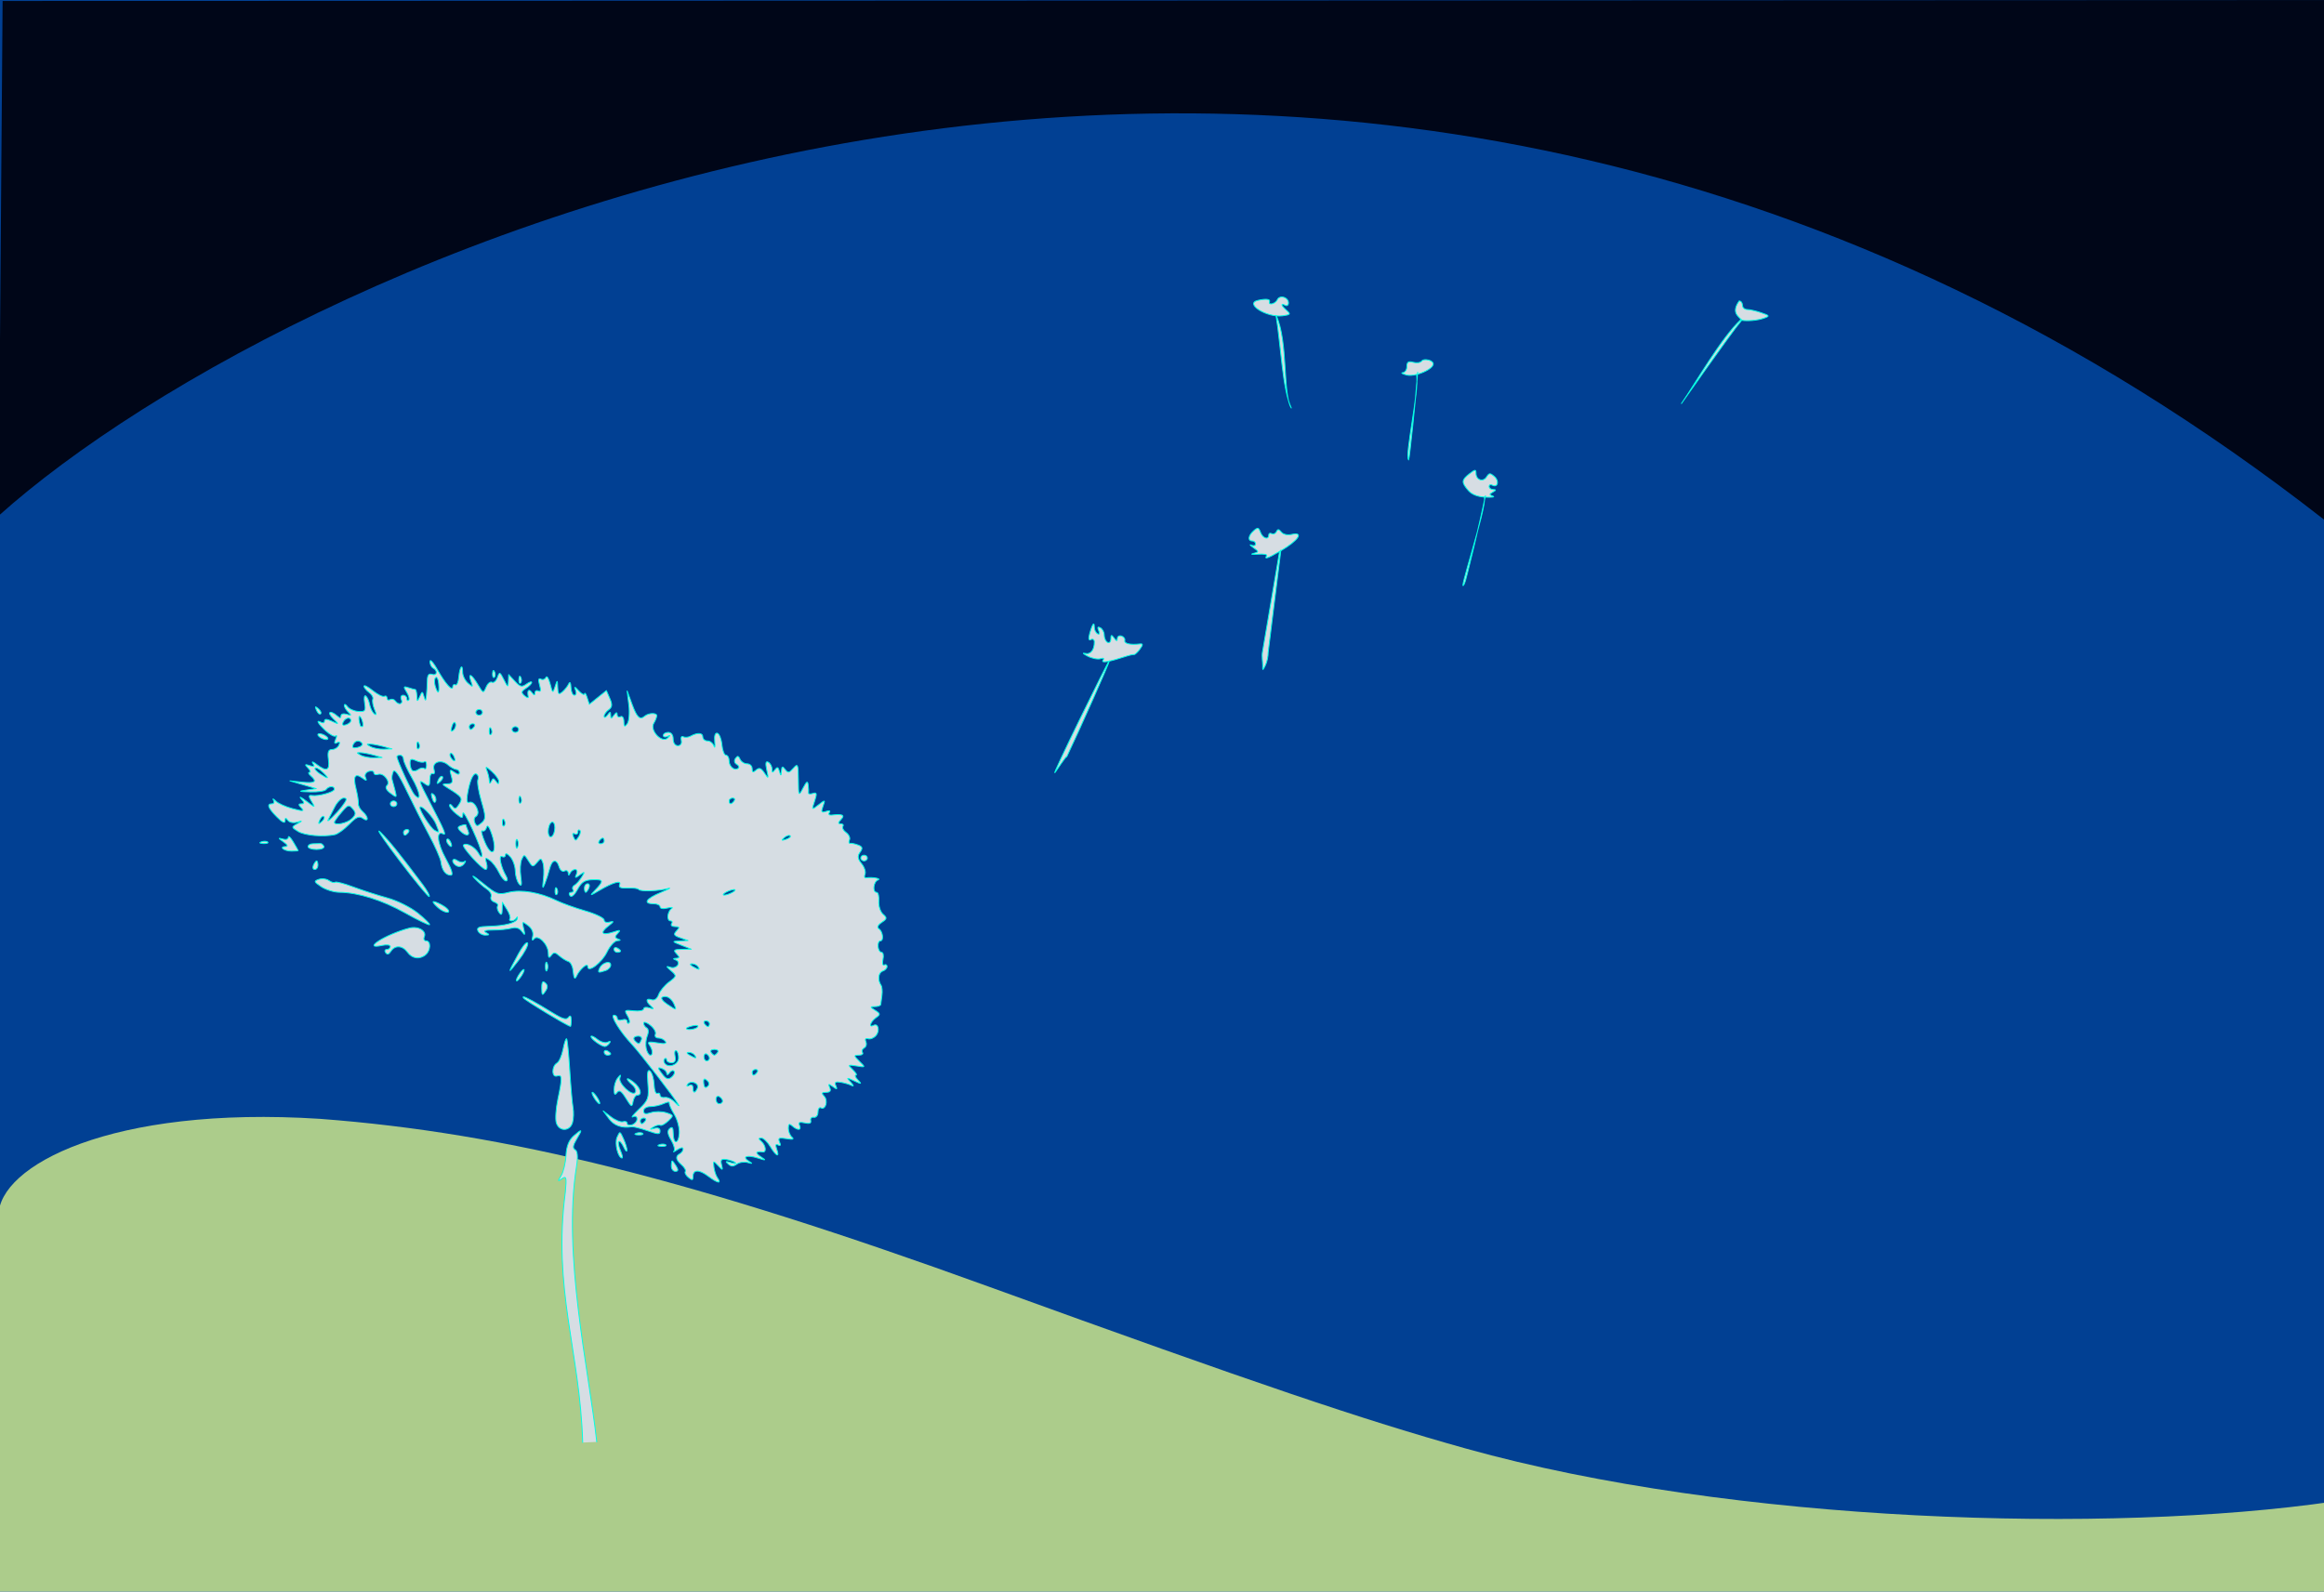
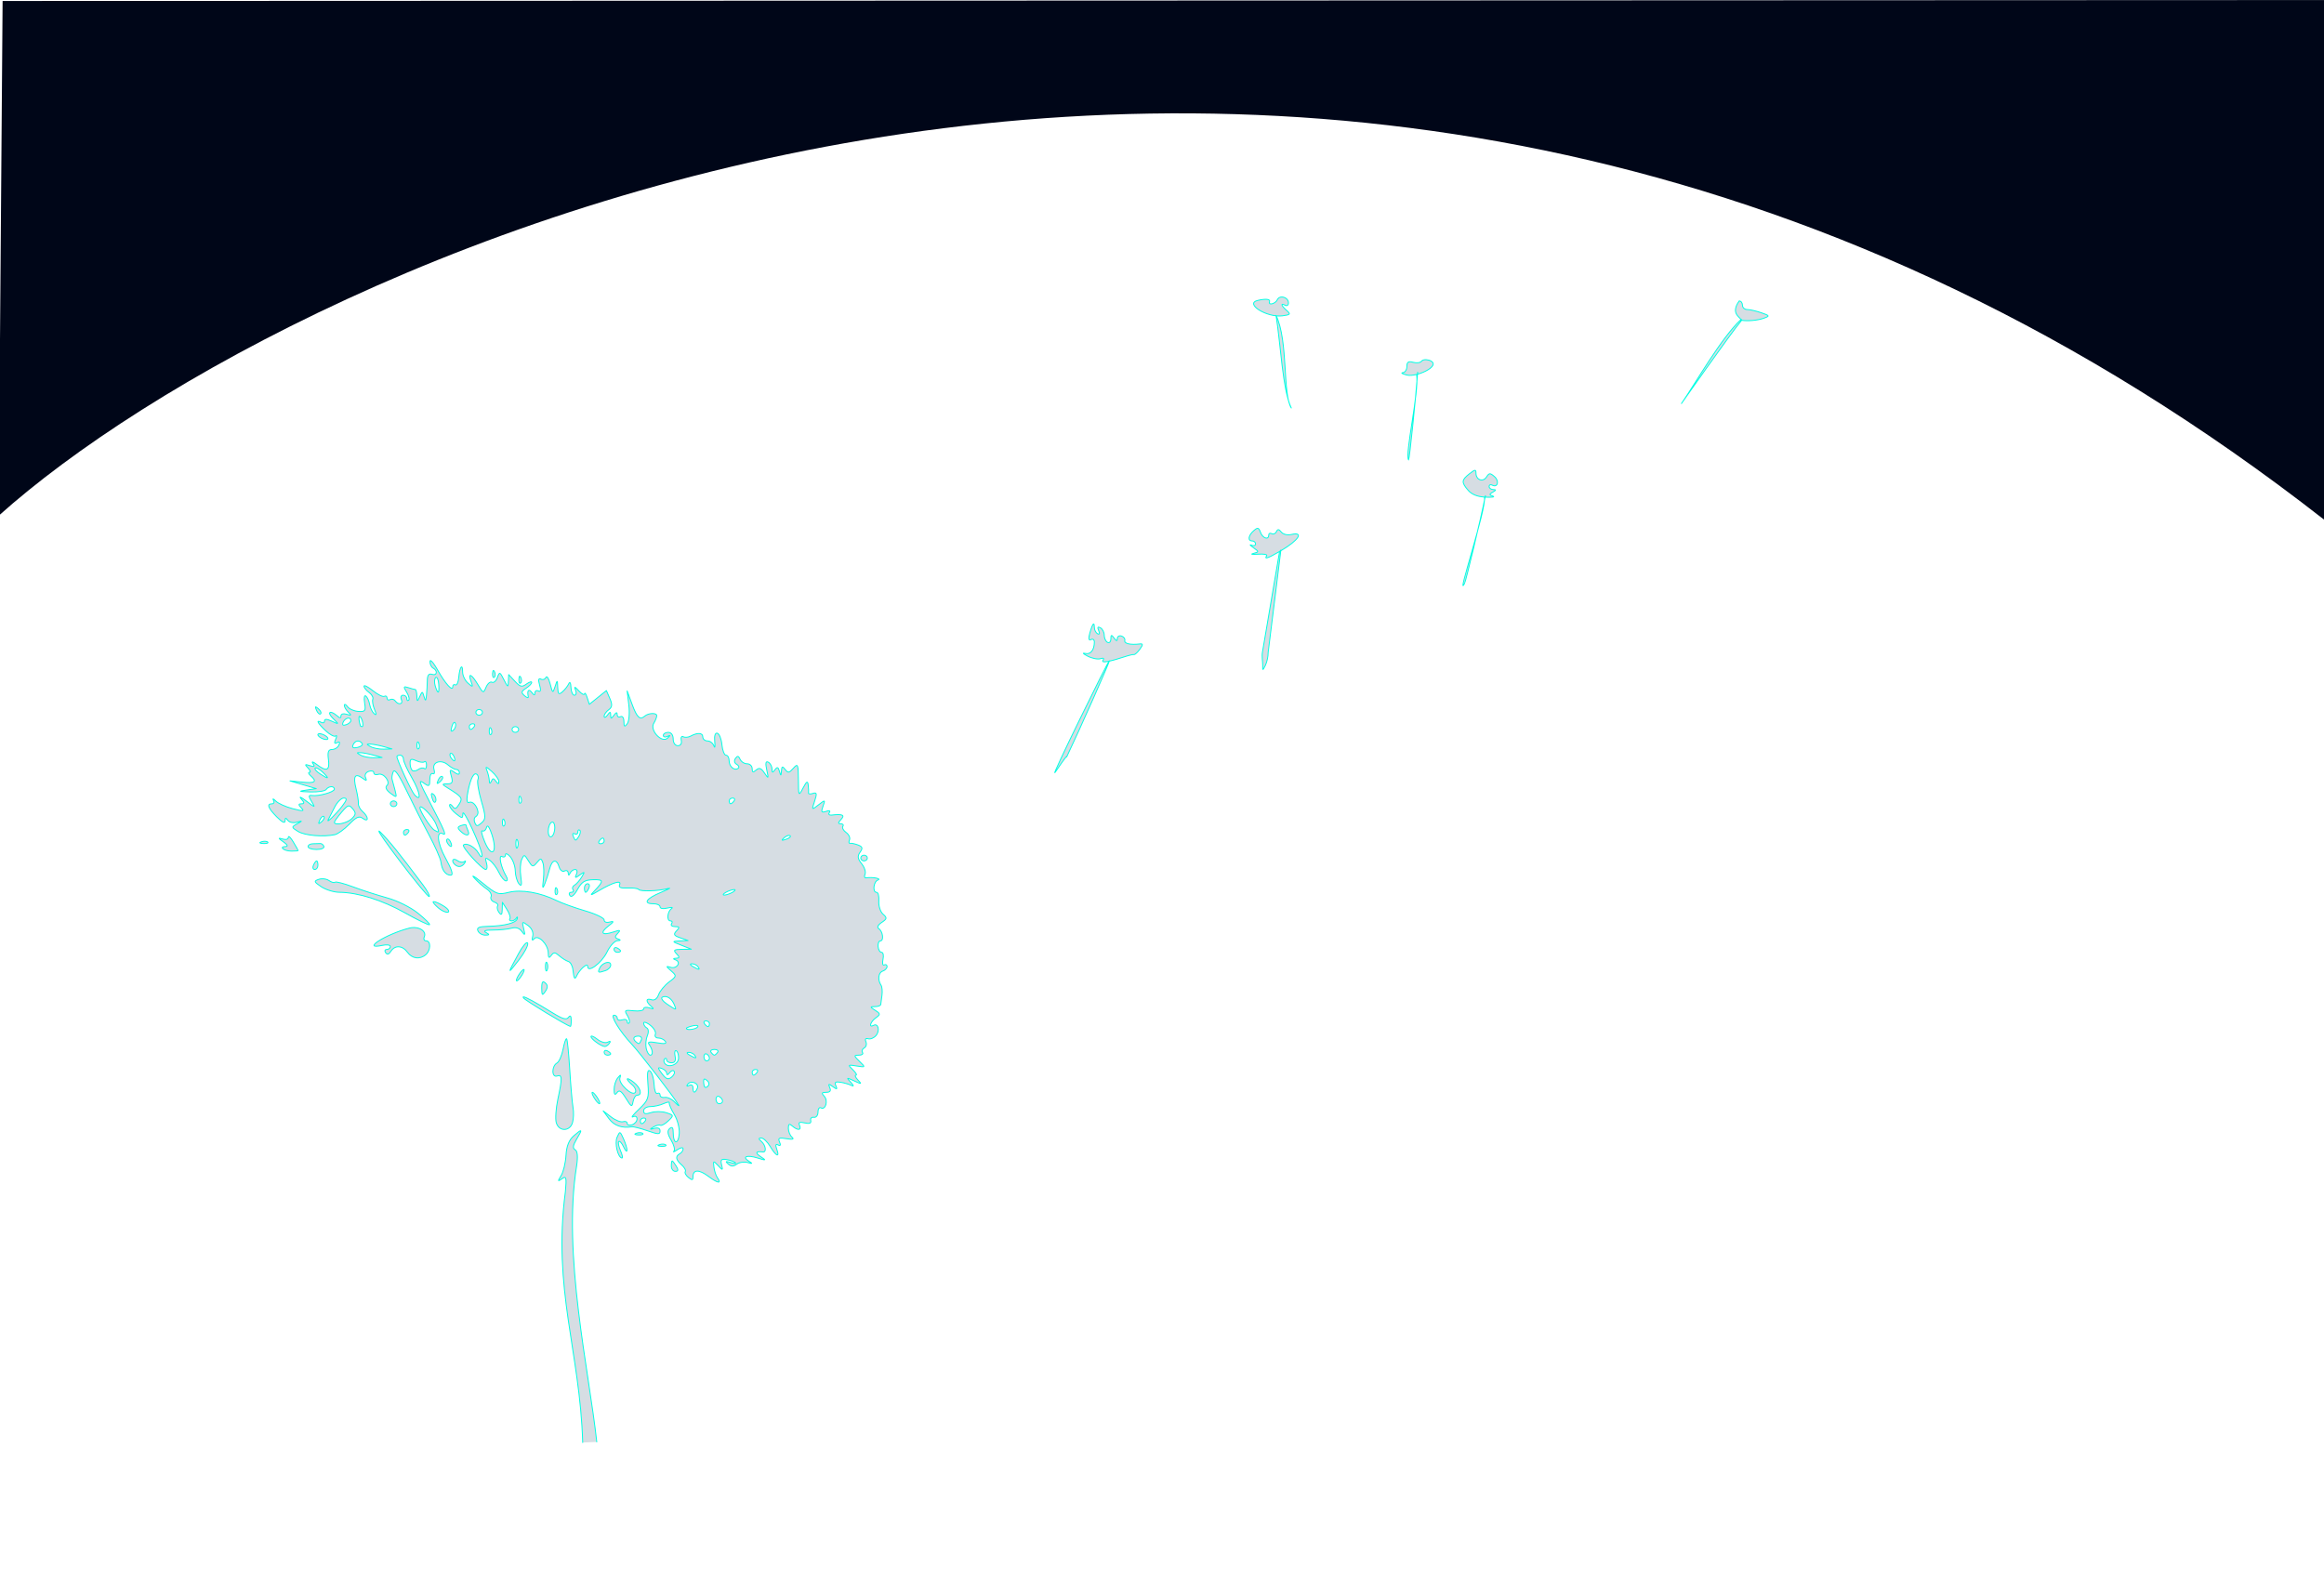
<svg xmlns="http://www.w3.org/2000/svg" xmlns:ns1="http://www.inkscape.org/namespaces/inkscape" xmlns:ns2="http://sodipodi.sourceforge.net/DTD/sodipodi-0.dtd" width="600" height="411" viewBox="0 0 600 411" id="svg2" version="1.1" ns1:version="0.91 r13725" ns2:docname="dandelion-seed head.svg">
  <defs id="defs4" />
  <ns2:namedview id="base" pagecolor="#ffffff" bordercolor="#666666" borderopacity="1.0" ns1:pageopacity="0.0" ns1:pageshadow="2" ns1:zoom="0.54099824" ns1:cx="307.29202" ns1:cy="170.53672" ns1:document-units="px" ns1:current-layer="layer1" showgrid="false" ns1:window-width="1683" ns1:window-height="1048" ns1:window-x="189" ns1:window-y="0" ns1:window-maximized="0" units="px" />
  <g ns1:label="レイヤー 1" ns1:groupmode="layer" id="layer1" transform="translate(0,-641.362)">
-     <path style="opacity:1;fill:#014093;fill-opacity:1;fill-rule:nonzero;stroke:#ff0000;stroke-width:0;stroke-linecap:round;stroke-linejoin:miter;stroke-miterlimit:4;stroke-dasharray:none;stroke-dashoffset:0;stroke-opacity:1" d="m 2.03e-5,641.362 600,0 0,411 -600,0 z" id="rect91369" ns1:connector-curvature="0" />
    <g style="fill:#dcd57d;fill-opacity:1" transform="matrix(1.521,0,0,0.698,-1325.136,659.843)" id="g91420">
      <path ns2:nodetypes="ccccc" style="opacity:1;fill:#000618;fill-opacity:1;fill-rule:nonzero;stroke:#00ffe4;stroke-width:0;stroke-linecap:round;stroke-linejoin:round;stroke-miterlimit:4;stroke-dasharray:none;stroke-dashoffset:0;stroke-opacity:1" d="M 1265.715,165.772 C 1099.772,-116.706 920.302,67.927 870.997,164.342 l 0.672,-190.457 394.5,-0.352 z" id="path91418" ns1:connector-curvature="0" />
    </g>
-     <path ns2:nodetypes="cscssccc" ns1:connector-curvature="0" id="path91400" d="M 4.9994479e-6,1052.973 -0.363,955.238 C -0.41,942.518 28.585,926.802 82.644,930.295 c 48.311,3.639 96.487,15.726 172.45,43.268 69.417,25.169 96.669,34.419 123.364,41.872 69.093,19.29 166.085,22.13 223.983,13.684 l -9e-4,24.444 z" style="opacity:1;fill:#accc8b;fill-opacity:1;fill-rule:nonzero;stroke:#00ffe4;stroke-width:0;stroke-linecap:round;stroke-linejoin:round;stroke-miterlimit:4;stroke-dasharray:none;stroke-dashoffset:0;stroke-opacity:1" />
    <path ns2:nodetypes="cccsssssccscssssssscccssssccccccccccscscscccscccccccsscccccscsssssccccccccsssccssscccssscsscccccccccccssssssscsssccscssssssccccsscssscsssssscsssssssccsssscccssscsssssscsssssssssscccccssssssssssscsscsscssssscssscscsssscsssssssssssssssssssscsccssssssssssscssssssssssscssscscssssssssssssssssssssccccccscsssssssssssssssssssssssssssssscccccsssscsscsssssssssscssssssssssssscscsssssssssssssssscsssssssssscsssscsssssscssssscsccscsscssssssscssssccccscsscsssscssssssssccsssssscssssssscsssssssssssssscccccscscscsccccccssscsscsscssscsssssscccssssssssscsscccccccccccccccccccsscccssscsscsssccssccccscccscscsssssscsssccccccccscscccssccccccccccccsccccccsccscsccscsssscccscscsccccsscsccccsccccssscssssccccssccccscccsccccssssssssssscsssccssscccssccccsccccccccccsscccccsssccsscccscsssccsscscccccssccssccsssscssssscsssccsscccssscscccscssscccscssscsscsccscsssccscsscccccscssccsssssssscsscssssscsssssssssscccsssscssssccscssscsccccscssscssscscsssssssssscsscccscsscsccsccccssccsscscsssccscccccssccccssscccsssssccsssssscsssccscccscssccscsscsccsssssccsssssscsscsccsscsssccccscccssscccscsssscsssssscsssssssscsccscccsssscscssscsssscsssssscccscsscsscscssccsssssss" ns1:connector-curvature="0" id="rect91366" d="m 154.071,1013.726 c -1.985,-18.336 -8.918,-48.399 -5.201,-71.294 0.362,-2.373 0.227,-3.828 -0.385,-4.157 -0.669,-0.359 -0.581,-1.11 0.304,-2.591 1.666,-2.789 1.577,-2.942 -0.607,-1.045 -1.294,1.124 -1.913,2.661 -2.055,5.102 -0.112,1.922 -0.678,4.27 -1.259,5.216 -0.922,1.502 -0.895,1.605 0.216,0.81 1.111,-0.795 1.224,-0.374 0.889,3.32 -3.336,25.241 3.753,41.09 4.469,64.795 M 330.937,718.059 c -0.489,-2.9e-4 -0.948,0.214 -1.165,0.705 -0.469,1.061 -2.408,1.551 -2.007,0.507 0.257,-0.671 -0.954,-0.808 -3.008,-0.341 -3.563,0.809 2.292,4.501 6.324,3.987 2.067,-0.263 2.202,-0.433 1.111,-1.38 -1.423,-1.236 -1.652,-2.019 -0.393,-1.343 0.467,0.251 0.849,-0.026 0.849,-0.615 0,-0.92 -0.898,-1.518 -1.712,-1.519 z m 118.075,1.027 c -2.656,3.732 1.133,4.35 0.31,5.088 -0.099,0.082 0.541,-0.36 0.322,-0.098 1.454,0.249 4.095,0.05 5.738,-0.535 1.578,-0.562 1.53,-0.663 -0.692,-1.424 -1.315,-0.45 -2.939,-0.818 -3.61,-0.818 -0.67,0 -1.219,-0.498 -1.219,-1.107 0,-0.609 -0.382,-1.107 -0.849,-1.107 z m 0.632,4.99 c -0.361,-0.062 0.075,-0.147 -0.103,-0.265 -5.22,4.856 -11.624,16.285 -15.376,21.681 -1.002,1.449 12.464,-17.812 15.479,-21.416 z m -116.264,22.645 c -2.308,-3.646 -0.718,-17.174 -3.937,-23.926 1.188,7.318 1.68,19.28 3.937,23.926 z m 34.834,-12.47 c -0.513,-0.03 -0.993,0.082 -1.211,0.389 -0.288,0.405 -1.255,0.533 -2.15,0.287 -1.245,-0.343 -1.627,-0.091 -1.627,1.076 0,0.839 -0.478,1.559 -1.062,1.599 -0.584,0.041 -0.106,0.317 1.062,0.615 0.659,0.168 1.576,0.07 2.52,-0.163 l 0.191,-0.131 c 0.042,0.092 0.12,-1.152 0.031,0.076 1.999,-0.541 4.053,-1.713 4.053,-2.656 0,-0.597 -0.951,-1.043 -1.807,-1.094 z m -2.246,3.749 c -0.075,0.02 -0.148,0.036 -0.222,0.055 0.652,4.802 -3.088,20.51 -2.079,22.082 0.234,-0.203 1.874,-16.247 2.301,-22.137 z m 14.799,24.819 c -0.24,0.022 -0.664,0.318 -1.403,0.899 -2.063,1.622 -2.103,2.208 -0.295,4.288 0.886,1.019 2.299,1.597 4.182,1.726 l 0.239,-0.146 c 0.034,0.073 0.078,-0.638 -0.075,0.159 0.038,0.002 0.074,0.007 0.113,0.009 1.681,0.073 2.535,-0.05 1.898,-0.274 -0.978,-0.344 -0.978,-0.507 0,-1.045 0.848,-0.467 0.874,-0.64 0.096,-0.648 -0.584,-0.006 -1.062,-0.363 -1.062,-0.792 0,-0.43 0.356,-0.591 0.791,-0.357 1.416,0.76 1.9,-1.056 0.586,-2.197 -1.14,-0.99 -1.365,-0.978 -2.065,0.11 -0.907,1.408 -2.709,0.749 -2.709,-0.99 0,-0.513 -0.056,-0.763 -0.295,-0.741 z m 2.648,6.926 c -0.056,-0.003 -0.109,-0.009 -0.164,-0.013 0.571,2.949 -7.435,26.814 -5.144,22.312 0.244,-0.212 4.344,-17.273 5.309,-22.299 z m -58.644,8.059 c -0.249,-0.06 -0.571,0.156 -1.098,0.614 -1.406,1.221 -1.603,2.637 -0.367,2.637 0.467,0 0.849,0.351 0.849,0.781 0,0.43 -0.478,0.571 -1.062,0.314 -0.584,-0.257 -0.365,0.026 0.486,0.63 1.497,1.061 1.497,1.111 0,1.5 -0.851,0.221 -0.326,0.31 1.168,0.197 1.494,-0.113 2.522,0.068 2.286,0.401 -0.716,1.007 0.312,0.653 3.326,-1.104 0.238,-0.27 0.225,-0.07 0.048,-0.027 0.104,-0.061 0.165,-0.09 0.274,-0.154 4.597,-2.71 6.06,-4.964 2.731,-4.207 -1.034,0.235 -2.134,-0.027 -2.613,-0.622 -0.641,-0.796 -0.926,-0.819 -1.261,-0.101 -0.238,0.51 -0.782,0.739 -1.209,0.51 -0.427,-0.229 -0.776,-0.065 -0.776,0.365 0,1.357 -1.56,0.844 -2.123,-0.697 -0.234,-0.641 -0.41,-0.975 -0.659,-1.035 z m 5.637,5.942 c -0.018,0.011 -0.03,0.017 -0.048,0.027 l -4.434,26.053 c -0.179,1.054 0.087,2.508 0.073,3.32 -0.025,1.475 -0.025,1.475 0.705,0 0.401,-0.811 0.719,-2.305 0.705,-3.32 l 3.28,-26.405 z m -48.064,18.749 c -0.206,0.01 -0.562,0.845 -0.995,2.413 -0.379,1.371 -0.276,1.928 0.304,1.617 0.486,-0.261 0.884,0.016 0.884,0.615 0,2.107 -0.994,3.329 -2.405,2.957 -0.779,-0.205 -0.481,0.112 0.664,0.705 1.144,0.593 2.64,0.892 3.324,0.664 0.782,-0.261 1.023,-0.106 0.65,0.418 -0.56,0.787 1.669,0.385 6.261,-1.133 0.701,-0.232 1.484,-0.391 1.742,-0.353 0.257,0.037 0.942,-0.591 1.521,-1.398 0.848,-1.18 0.84,-1.442 -0.043,-1.34 -2.423,0.28 -4.058,-0.092 -3.857,-0.878 0.117,-0.456 -0.265,-0.983 -0.849,-1.169 -0.584,-0.186 -1.068,0.104 -1.075,0.646 -0.01,0.738 -0.219,0.707 -0.836,-0.122 -0.698,-0.938 -0.825,-0.904 -0.836,0.228 -0.007,0.734 -0.395,1.13 -0.863,0.879 -0.467,-0.251 -0.849,-1.081 -0.849,-1.844 0,-0.764 -0.447,-1.629 -0.994,-1.922 -0.674,-0.362 -0.814,-0.125 -0.435,0.733 0.332,0.752 0.218,1.082 -0.28,0.814 -0.462,-0.248 -0.839,-0.985 -0.839,-1.637 0,-0.608 -0.069,-0.899 -0.192,-0.893 z m -171.161,9.462 c -0.101,-0.019 -0.159,0.052 -0.166,0.223 -0.029,0.686 0.329,1.452 0.796,1.703 1.281,0.688 1.019,2.059 -0.309,1.617 -0.795,-0.265 -1.164,0.229 -1.181,1.581 -0.014,1.082 -0.111,2.797 -0.216,3.811 -0.163,1.583 -0.252,1.636 -0.63,0.369 -0.441,-1.475 -0.441,-1.475 -1.116,0 -0.64,1.399 -0.678,1.389 -0.735,-0.184 -0.033,-0.913 -0.219,-1.66 -0.415,-1.66 -0.195,0 -1.005,-0.217 -1.798,-0.481 -1.259,-0.419 -1.312,-0.27 -0.425,1.17 0.559,0.908 0.794,1.843 0.523,2.079 -0.271,0.236 -0.493,0.041 -0.493,-0.432 0,-0.473 -0.423,-0.86 -0.941,-0.86 -0.517,0 -0.72,0.498 -0.451,1.107 0.546,1.236 -0.756,1.529 -1.589,0.357 -0.293,-0.412 -0.889,-0.559 -1.324,-0.326 -0.435,0.233 -0.791,0.053 -0.791,-0.401 0,-0.454 -0.313,-0.658 -0.695,-0.452 -0.382,0.205 -1.72,-0.452 -2.973,-1.461 -1.253,-1.009 -2.278,-1.53 -2.278,-1.157 0,0.372 0.586,1.099 1.302,1.615 0.716,0.516 1.154,1.304 0.972,1.751 -0.182,0.446 0.02,1.641 0.45,2.656 0.537,1.269 0.507,1.609 -0.098,1.091 -0.483,-0.414 -1.008,-1.485 -1.165,-2.379 -0.157,-0.894 -0.599,-1.883 -0.982,-2.197 -0.383,-0.315 -0.527,0.482 -0.32,1.771 0.336,2.088 0.159,2.328 -1.624,2.209 -1.1,-0.073 -2.36,-0.63 -2.802,-1.236 -0.441,-0.607 -0.809,-0.753 -0.816,-0.327 -0.007,0.426 0.465,1.221 1.048,1.768 0.867,0.811 0.789,0.91 -0.425,0.539 -0.866,-0.265 -1.486,-0.095 -1.486,0.408 0,0.645 -0.256,0.639 -1.019,-0.023 -1.797,-1.561 -2.702,-0.945 -1.024,0.697 1.609,1.574 1.607,1.578 -0.294,0.712 -1.339,-0.61 -1.911,-0.629 -1.911,-0.063 0,0.444 -0.382,0.602 -0.849,0.352 -1.462,-0.785 -0.932,0.215 1.146,2.163 1.098,1.029 2.264,1.637 2.593,1.352 0.329,-0.285 0.321,0.108 -0.017,0.872 -0.424,0.961 -0.31,1.225 0.37,0.86 0.643,-0.345 0.808,-0.131 0.478,0.617 -0.278,0.63 -1.08,1.146 -1.782,1.146 -0.958,0 -1.19,0.643 -0.929,2.582 0.385,2.866 -0.454,3.226 -3.001,1.291 -1.037,-0.788 -1.422,-0.883 -0.989,-0.244 0.542,0.8 0.348,0.926 -0.823,0.536 -1.296,-0.432 -1.369,-0.337 -0.461,0.612 0.59,0.618 0.759,1.124 0.375,1.124 -0.384,0 -0.239,0.398 0.322,0.885 1.749,1.519 1.134,1.986 -2.167,1.644 l -3.185,-0.33 3.397,1.001 3.397,1.001 -2.548,0.37 c -2.172,0.316 -2.022,0.387 1.012,0.481 1.958,0.061 3.796,-0.221 4.084,-0.627 0.651,-0.915 2.123,-0.971 2.123,-0.081 0,0.738 -4.067,1.885 -5.79,1.633 -0.9,-0.132 -0.919,0.17 -0.098,1.54 1.012,1.688 0.999,1.686 -1.403,-0.141 -1.334,-1.014 -1.913,-1.263 -1.286,-0.553 0.876,0.992 0.895,1.291 0.083,1.291 -0.819,0 -0.831,0.238 -0.053,1.052 0.861,0.901 0.544,0.931 -2.231,0.207 -1.78,-0.464 -3.743,-1.353 -4.361,-1.974 -0.619,-0.621 -0.883,-0.715 -0.587,-0.207 0.296,0.507 0.133,0.922 -0.362,0.922 -1.445,0 -1.051,1.093 1.223,3.389 1.368,1.382 2.128,1.751 2.137,1.037 0.01,-0.854 0.173,-0.891 0.707,-0.16 0.392,0.536 1.4,0.753 2.322,0.499 1.552,-0.428 1.556,-0.408 0.073,0.415 -1.489,0.827 -1.477,0.914 0.264,1.973 1.729,1.052 6.458,1.462 9.482,0.824 0.766,-0.162 2.434,-1.367 3.706,-2.68 1.831,-1.89 2.558,-2.211 3.49,-1.539 1.589,1.146 1.569,-0.362 -0.023,-1.745 -0.661,-0.574 -1.156,-1.511 -1.1,-2.082 0.057,-0.571 -0.213,-2.298 -0.599,-3.839 -0.802,-3.203 -0.27,-4.099 1.624,-2.733 1.095,0.79 1.232,0.762 0.821,-0.169 -0.282,-0.638 0.075,-1.304 0.831,-1.556 0.728,-0.242 1.322,-0.083 1.322,0.353 0,0.436 0.506,0.625 1.123,0.419 1.422,-0.474 3.296,1.985 2.223,2.916 -0.472,0.41 -0.105,1.176 0.929,1.945 1.658,1.233 1.692,1.211 1.193,-0.767 -0.282,-1.119 -0.62,-2.367 -0.75,-2.772 -0.13,-0.406 -0.002,-1.301 0.284,-1.99 0.355,-0.856 1.435,0.659 3.414,4.795 1.592,3.326 4.2,8.482 5.798,11.457 1.597,2.975 2.994,6.143 3.104,7.04 0.263,2.139 1.213,3.412 2.543,3.412 0.715,0 0.269,-1.454 -1.332,-4.352 -2.184,-3.952 -2.507,-7.32 -0.606,-6.3 0.886,0.476 0.242,-1.048 -3.402,-8.046 -2.998,-5.757 -3.115,-6.179 -1.355,-4.911 1.079,0.778 1.274,0.614 1.274,-1.061 0,-1.088 0.346,-1.792 0.77,-1.565 0.424,0.227 0.571,-0.246 0.328,-1.053 -0.585,-1.942 1.829,-2.737 3.611,-1.189 0.746,0.648 1.713,1.179 2.147,1.179 0.434,0 0.788,0.373 0.788,0.829 0,0.557 -0.434,0.514 -1.327,-0.13 -1.163,-0.838 -1.258,-0.712 -0.758,1.017 0.464,1.605 0.277,1.977 -1.007,1.996 -1.485,0.022 -1.478,0.087 0.119,1.082 3.701,2.305 3.888,2.575 2.89,4.194 -0.76,1.234 -1.097,1.336 -1.694,0.517 -0.41,-0.562 -0.751,-0.658 -0.758,-0.213 -0.007,0.444 0.751,1.408 1.685,2.143 1.642,1.291 1.701,1.288 1.748,-0.071 0.057,-1.601 4.951,9.07 4.939,10.768 -0.005,0.668 -0.364,0.467 -0.907,-0.51 -0.889,-1.598 -3.095,-2.806 -3.88,-2.124 -0.519,0.451 4.808,6.323 5.737,6.323 0.384,0 0.477,-0.747 0.206,-1.66 -0.426,-1.436 -0.312,-1.532 0.838,-0.713 0.731,0.521 1.8,1.932 2.374,3.135 0.574,1.204 1.393,2.189 1.82,2.189 0.463,0 0.47,-0.521 0.015,-1.291 -1.324,-2.244 -2,-5.518 -1.032,-4.998 0.486,0.261 0.884,0.059 0.884,-0.448 0,-0.507 0.562,-0.278 1.248,0.51 0.686,0.788 1.265,2.428 1.287,3.645 0.022,1.217 0.446,2.711 0.944,3.32 0.68,0.832 0.8,0.374 0.484,-1.844 -0.231,-1.623 -0.13,-3.608 0.224,-4.411 0.615,-1.394 0.691,-1.379 1.737,0.318 1.018,1.652 1.171,1.686 2.181,0.486 1.03,-1.224 1.111,-1.221 1.563,0.052 0.262,0.738 0.317,2.669 0.124,4.292 -0.277,2.333 -0.199,2.565 0.375,1.107 0.399,-1.014 0.958,-2.757 1.241,-3.873 0.612,-2.411 1.799,-2.642 2.45,-0.478 0.257,0.853 0.874,1.33 1.374,1.062 0.499,-0.268 0.935,-0.051 0.972,0.48 0.051,0.743 0.167,0.752 0.496,0.043 0.236,-0.507 0.819,-0.922 1.297,-0.922 0.478,0 0.629,0.544 0.335,1.21 -0.467,1.057 -0.353,1.081 0.897,0.184 1.302,-0.933 1.342,-0.879 0.44,0.592 -0.546,0.89 -1.379,1.827 -1.851,2.081 -0.472,0.254 -0.639,0.769 -0.37,1.147 0.269,0.378 0.061,0.687 -0.461,0.687 -0.522,0 -0.678,0.383 -0.345,0.85 0.377,0.53 1.115,-0.072 1.961,-1.598 1.095,-1.976 1.873,-2.46 4.036,-2.51 2.755,-0.064 2.801,0.288 0.377,2.844 -1.287,1.357 -1.225,1.353 1.191,-0.065 3.596,-2.11 5.822,-2.742 5.272,-1.497 -0.313,0.708 0.278,0.955 2.062,0.863 1.375,-0.071 2.659,0.094 2.853,0.367 0.421,0.592 5.253,0.428 7.649,-0.261 0.934,-0.268 0.074,0.192 -1.911,1.024 -3.844,1.611 -4.706,2.932 -1.911,2.932 0.934,0 1.699,0.355 1.699,0.788 0,0.463 0.787,0.594 1.911,0.32 1.051,-0.257 1.529,-0.197 1.062,0.134 -1.108,0.785 -1.319,3.184 -0.28,3.184 0.443,0 0.569,0.332 0.28,0.738 -0.289,0.406 0.117,0.738 0.902,0.738 1.169,0 1.238,0.2 0.378,1.099 -0.869,0.909 -0.702,1.219 0.959,1.797 l 2.007,0.699 -2.123,0.107 c -2.093,0.105 -2.086,0.121 0.425,1.12 l 2.548,1.014 -2.44,0.033 c -2.071,0.028 -2.279,0.201 -1.382,1.14 0.852,0.892 0.832,1.117 -0.108,1.164 -0.795,0.04 -0.844,0.172 -0.153,0.416 1.594,0.563 0.32,2.449 -1.296,1.918 -1.212,-0.398 -1.194,-0.269 0.136,0.896 1.506,1.319 1.491,1.408 -0.514,2.909 -1.138,0.852 -2.35,2.32 -2.692,3.262 -0.387,1.063 -1.077,1.562 -1.82,1.314 -1.483,-0.494 -1.558,0.42 -0.136,1.664 0.851,0.745 0.767,0.832 -0.425,0.438 -0.822,-0.272 -1.486,-0.151 -1.486,0.271 0,0.42 -1.15,0.636 -2.556,0.481 -2.344,-0.258 -2.481,-0.156 -1.631,1.223 0.51,0.828 0.704,1.698 0.433,1.934 -0.271,0.236 -0.493,0.051 -0.493,-0.409 0,-0.461 -0.573,-0.646 -1.274,-0.412 -0.701,0.234 -1.274,0.057 -1.274,-0.392 0,-0.449 -0.383,-0.817 -0.851,-0.817 -1.077,0 1.537,4.278 4.584,7.501 2.084,2.205 11.083,13.891 12.118,15.737 0.228,0.406 -0.211,0.074 -0.972,-0.738 -0.761,-0.811 -1.936,-1.379 -2.611,-1.259 -0.675,0.119 -1.226,-0.149 -1.226,-0.597 0,-0.447 -0.321,-0.641 -0.713,-0.431 -0.392,0.211 -0.766,-0.824 -0.829,-2.3 -0.064,-1.475 -0.524,-3.037 -1.024,-3.471 -0.645,-0.561 -0.813,0.385 -0.576,3.265 0.305,3.698 0.104,4.275 -2.296,6.563 -1.447,1.38 -2.153,2.273 -1.569,1.986 0.638,-0.315 1.062,-0.097 1.062,0.548 0,0.589 -0.573,1.262 -1.274,1.496 -0.701,0.234 -1.274,0.075 -1.274,-0.352 0,-0.427 -0.478,-0.625 -1.062,-0.439 -0.584,0.185 -1.977,-0.368 -3.096,-1.229 l -2.034,-1.566 1.495,2.029 c 1.308,1.777 3.336,2.493 5.884,2.079 0.42,-0.068 2.235,0.389 4.034,1.014 2.838,0.986 3.271,0.994 3.271,0.059 0,-0.693 -0.531,-0.93 -1.486,-0.663 -1.212,0.339 -1.258,0.276 -0.252,-0.343 0.678,-0.417 1.486,-0.622 1.797,-0.455 0.31,0.167 1.241,-0.347 2.069,-1.141 1.45,-1.392 1.433,-1.469 -0.523,-2.102 -1.133,-0.367 -2.872,-0.381 -3.94,-0.032 -1.444,0.472 -1.911,0.358 -1.911,-0.464 0,-0.608 0.775,-1.088 1.755,-1.088 0.965,0 2.499,-0.346 3.409,-0.769 0.91,-0.423 1.571,-0.506 1.468,-0.184 -0.103,0.322 0.476,1.667 1.287,2.99 0.811,1.323 1.387,3.542 1.279,4.932 -0.225,2.907 -1.554,2.777 -1.554,-0.151 0,-1.401 -0.26,-1.722 -0.922,-1.147 -0.663,0.576 -0.552,1.419 0.392,3.004 0.722,1.212 1.042,2.485 0.71,2.827 -0.332,0.342 0.065,0.178 0.883,-0.366 0.903,-0.6 1.486,-0.68 1.486,-0.203 0,0.431 -0.382,0.99 -0.849,1.241 -1.206,0.647 -1.054,1.562 0.479,2.893 0.73,0.635 1.152,1.404 0.937,1.712 -0.214,0.307 0.145,0.987 0.796,1.51 0.973,0.781 1.184,0.756 1.184,-0.141 0,-1.93 1.513,-1.985 3.973,-0.146 2.467,1.844 3.501,1.995 2.322,0.339 -0.368,-0.517 -0.766,-1.74 -0.886,-2.716 -0.208,-1.695 -0.159,-1.714 1.072,-0.401 1.238,1.321 1.274,1.313 0.899,-0.225 -0.314,-1.287 -0.054,-1.545 1.325,-1.314 0.944,0.158 1.951,0.517 2.238,0.797 0.287,0.28 -0.242,0.27 -1.176,-0.022 -1.332,-0.416 -1.478,-0.336 -0.674,0.367 0.787,0.689 1.305,0.697 2.228,0.032 0.661,-0.477 1.92,-0.665 2.797,-0.416 1.283,0.363 1.351,0.302 0.345,-0.316 -1.92,-1.179 -0.553,-1.717 2.193,-0.863 2.28,0.709 2.337,0.684 0.805,-0.349 -1.472,-0.992 -1.247,-1.45 0.587,-1.199 1.006,0.138 0.742,-1.74 -0.382,-2.716 -0.768,-0.667 -0.775,-0.885 -0.023,-0.885 0.549,0 1.591,0.996 2.316,2.213 1.523,2.559 2.504,2.939 1.666,0.646 -0.382,-1.047 -0.265,-1.403 0.357,-1.069 0.601,0.322 0.734,0.056 0.377,-0.754 -0.459,-1.04 -0.156,-1.188 1.773,-0.867 1.661,0.276 2.066,0.159 1.413,-0.408 -0.503,-0.437 -0.914,-1.458 -0.914,-2.269 0,-1.148 0.226,-1.278 1.019,-0.589 1.391,1.208 2.426,1.114 1.86,-0.169 -0.342,-0.773 0.013,-0.943 1.337,-0.643 1.249,0.284 1.727,0.096 1.554,-0.608 -0.137,-0.559 0.229,-0.933 0.813,-0.831 0.584,0.101 1.062,-0.499 1.062,-1.334 0,-0.835 0.342,-1.335 0.76,-1.111 1.206,0.647 1.921,-1.876 0.849,-2.997 -0.757,-0.793 -0.648,-1.013 0.501,-1.013 1.013,0 1.303,-0.375 0.934,-1.21 -0.45,-1.02 -0.327,-1.062 0.778,-0.265 1.102,0.795 1.23,0.757 0.791,-0.235 -0.396,-0.897 -0.093,-1.111 1.257,-0.885 0.979,0.164 2.256,0.546 2.838,0.85 0.604,0.315 0.512,-0.036 -0.216,-0.817 -1.209,-1.299 -1.165,-1.318 0.849,-0.389 1.945,0.897 2.025,0.876 0.957,-0.248 -0.641,-0.675 -0.867,-1.228 -0.504,-1.228 0.363,0 0.013,-0.619 -0.776,-1.377 -1.374,-1.319 -1.333,-1.362 0.931,-1 2.362,0.378 2.363,0.375 0.748,-1.205 -1.472,-1.44 -1.487,-1.582 -0.163,-1.582 0.801,0 1.236,-0.31 0.967,-0.687 -0.269,-0.378 -0.074,-0.908 0.433,-1.18 0.507,-0.272 0.704,-0.988 0.438,-1.589 -0.296,-0.671 -0.073,-0.973 0.579,-0.782 0.584,0.171 1.497,-0.203 2.029,-0.83 1.065,-1.255 0.578,-3.279 -0.632,-2.63 -1.319,0.708 -0.823,-0.928 0.591,-1.947 1.228,-0.885 1.213,-1.061 -0.163,-1.935 -1.38,-0.876 -1.386,-0.961 -0.076,-0.961 0.79,0 1.469,-0.249 1.508,-0.553 0.039,-0.304 0.181,-1.383 0.317,-2.398 0.136,-1.014 0.027,-2.171 -0.242,-2.569 -0.925,-1.37 -0.705,-3.272 0.423,-3.648 0.621,-0.207 1.13,-0.738 1.13,-1.18 0,-0.442 -0.327,-0.63 -0.727,-0.415 -0.4,0.215 -0.546,-0.429 -0.325,-1.431 0.221,-1.002 0.056,-1.823 -0.367,-1.823 -0.422,0 -0.825,-0.664 -0.896,-1.475 -0.07,-0.812 0.188,-1.475 0.574,-1.475 0.963,0 0.665,-2.45 -0.383,-3.15 -0.527,-0.352 -0.246,-0.968 0.74,-1.622 1.397,-0.927 1.439,-1.186 0.345,-2.137 -0.685,-0.595 -1.176,-2.106 -1.09,-3.357 0.086,-1.251 -0.164,-2.275 -0.556,-2.275 -1.131,0 -0.827,-2.788 0.348,-3.2 1.01,-0.354 -1.49,-0.798 -3.077,-0.546 -0.408,0.065 -0.531,-0.355 -0.275,-0.934 0.256,-0.579 -0.139,-1.8 -0.876,-2.715 -1.028,-1.275 -1.122,-1.969 -0.401,-2.971 0.746,-1.037 0.641,-1.421 -0.506,-1.859 -0.796,-0.303 -1.72,-0.502 -2.054,-0.442 -0.334,0.06 -0.411,-0.333 -0.173,-0.872 0.238,-0.539 -0.154,-1.403 -0.871,-1.919 -0.717,-0.517 -1.094,-1.234 -0.838,-1.594 0.256,-0.36 0.015,-0.654 -0.537,-0.654 -0.748,0 -0.735,-0.282 0.053,-1.107 1.097,-1.148 0.394,-1.48 -2.42,-1.144 -0.631,0.075 -0.899,-0.214 -0.594,-0.643 0.345,-0.485 0.019,-0.601 -0.863,-0.307 -1.17,0.39 -1.305,0.164 -0.78,-1.3 0.629,-1.752 0.617,-1.757 -1.146,-0.389 -1.781,1.381 -1.782,1.38 -1,-0.988 0.642,-1.944 0.562,-2.298 -0.443,-1.962 -0.675,0.225 -1.186,0.173 -1.136,-0.117 0.05,-0.29 0.014,-1.191 -0.08,-2.003 -0.139,-1.211 -0.378,-1.079 -1.335,0.738 -1.147,2.176 -1.168,2.138 -1.206,-2.17 -0.035,-4.027 -0.14,-4.267 -1.296,-2.951 -1.089,1.24 -1.372,1.283 -2.11,0.326 -0.715,-0.928 -0.872,-0.869 -0.966,0.369 -0.105,1.385 -0.136,1.391 -0.523,0.078 -0.331,-1.123 -0.56,-1.196 -1.163,-0.369 -0.606,0.831 -0.753,0.789 -0.763,-0.219 -0.007,-0.686 -0.437,-1.475 -0.954,-1.752 -0.654,-0.351 -0.772,0.254 -0.392,1.986 0.513,2.333 0.476,2.385 -0.581,0.823 -0.882,-1.304 -1.353,-1.473 -2.157,-0.775 -0.804,0.698 -1.027,0.619 -1.027,-0.362 0,-0.69 -0.585,-1.254 -1.301,-1.254 -0.715,0 -1.533,-0.526 -1.817,-1.169 -0.408,-0.923 -0.661,-0.965 -1.203,-0.203 -0.397,0.558 -0.269,1.189 0.305,1.497 0.546,0.293 0.742,0.749 0.436,1.014 -0.914,0.794 -2.367,-0.385 -2.367,-1.921 0,-0.788 -0.359,-1.432 -0.798,-1.432 -0.439,0 -0.917,-1.219 -1.062,-2.709 -0.145,-1.49 -0.676,-2.827 -1.181,-2.971 -0.563,-0.16 -0.824,0.673 -0.674,2.156 0.135,1.33 0.043,1.837 -0.206,1.127 -0.248,-0.71 -0.997,-1.291 -1.664,-1.291 -0.666,0 -1.211,-0.469 -1.211,-1.042 0,-1.088 -1.374,-1.167 -3.185,-0.184 -0.584,0.317 -1.424,0.382 -1.866,0.144 -0.443,-0.238 -0.668,0.185 -0.501,0.939 0.18,0.814 -0.183,1.372 -0.894,1.372 -0.689,0 -1.198,-0.731 -1.198,-1.72 0,-1.038 -0.506,-1.722 -1.274,-1.722 -0.701,0 -1.274,0.351 -1.274,0.781 0,0.43 0.478,0.547 1.062,0.261 0.834,-0.409 0.84,-0.313 0.033,0.444 -1.484,1.392 -4.67,-2.032 -3.563,-3.828 0.423,-0.686 0.77,-1.573 0.77,-1.97 0,-0.788 -2.144,-0.711 -3.091,0.111 -1.248,1.084 -1.998,0.393 -3.25,-2.991 l -1.297,-3.504 0.438,3.689 c 0.24,2.029 0.052,4.187 -0.416,4.795 -0.693,0.899 -0.854,0.788 -0.864,-0.597 -0.007,-0.946 -0.391,-1.501 -0.863,-1.248 -0.467,0.251 -0.855,0.021 -0.863,-0.51 -0.009,-0.702 -0.238,-0.663 -0.836,0.141 -0.732,0.984 -0.826,0.984 -0.849,0 -0.023,-0.984 -0.117,-0.984 -0.849,0 -0.453,0.609 -0.829,0.733 -0.836,0.275 -0.007,-0.458 0.521,-1.218 1.175,-1.689 0.918,-0.662 0.986,-1.321 0.299,-2.903 l -0.891,-2.049 -2.203,1.774 -2.203,1.774 -0.557,-1.726 c -0.307,-0.949 -0.609,-1.394 -0.67,-0.988 -0.061,0.406 -0.724,0.074 -1.473,-0.738 -1.106,-1.198 -1.265,-1.233 -0.849,-0.184 0.282,0.71 0.142,1.291 -0.31,1.291 -0.452,0 -0.852,-0.913 -0.889,-2.029 -0.039,-1.186 -0.274,-1.574 -0.562,-0.935 -0.272,0.601 -1.005,1.537 -1.631,2.081 -0.95,0.826 -1.152,0.647 -1.223,-1.092 -0.084,-2.079 -0.086,-2.08 -0.688,-0.238 -0.579,1.769 -0.631,1.739 -1.269,-0.738 -0.366,-1.42 -0.853,-2.165 -1.083,-1.656 -0.23,0.51 -0.822,0.71 -1.317,0.444 -0.6,-0.322 -0.706,0.191 -0.319,1.533 0.381,1.32 0.278,1.852 -0.3,1.542 -0.486,-0.261 -0.89,-0.04 -0.897,0.491 -0.009,0.702 -0.238,0.663 -0.836,-0.141 -0.783,-1.052 -1.237,-0.486 -0.889,1.107 0.089,0.406 -0.343,0.301 -0.961,-0.233 -0.93,-0.805 -0.868,-1.136 0.363,-1.926 0.818,-0.525 1.486,-1.207 1.486,-1.516 0,-0.309 -0.618,-0.117 -1.372,0.426 -1.176,0.848 -1.6,0.744 -2.973,-0.729 l -1.601,-1.718 -0.07,1.741 c -0.065,1.636 -0.134,1.611 -1.166,-0.421 -1.056,-2.08 -1.123,-2.102 -1.692,-0.543 -0.326,0.891 -0.949,1.429 -1.387,1.195 -0.437,-0.235 -1.12,0.334 -1.516,1.264 -0.708,1.662 -0.745,1.65 -2.138,-0.69 -1.624,-2.728 -2.622,-3.161 -1.744,-0.756 0.549,1.503 0.491,1.536 -0.791,0.422 -0.762,-0.662 -1.387,-1.948 -1.387,-2.856 0,-2.394 -0.76,-1.367 -0.999,1.349 -0.111,1.269 -0.506,2.145 -0.876,1.947 -0.37,-0.199 -0.674,0.014 -0.674,0.473 0,1.369 -1.946,-0.799 -3.981,-4.435 -0.767,-1.369 -1.443,-2.237 -1.745,-2.295 z m 175.217,0.049 c -0.214,-0.186 -15.598,31.176 -13.98,28.792 2.564,-3.777 3.177,-4.504 2.963,-3.958 3.672,-7.731 11.185,-24.688 11.017,-24.834 z m -158.988,2.502 c -0.129,-0.017 -0.218,0.252 -0.244,0.79 -0.037,0.778 0.164,1.213 0.446,0.968 0.282,-0.245 0.313,-0.881 0.068,-1.414 -0.102,-0.221 -0.193,-0.334 -0.27,-0.344 z m 6.795,1.475 c -0.129,-0.017 -0.218,0.252 -0.244,0.79 -0.037,0.778 0.164,1.213 0.446,0.968 0.282,-0.245 0.313,-0.881 0.068,-1.414 -0.102,-0.221 -0.193,-0.334 -0.27,-0.344 z m -21.602,0.29 c 0.294,-0.036 0.575,0.661 0.66,1.707 0.211,2.58 -0.209,2.826 -0.901,0.527 -0.273,-0.906 -0.221,-1.885 0.115,-2.174 0.042,-0.036 0.084,-0.055 0.126,-0.06 z m -31.055,7.647 c -0.193,-0.059 -0.122,0.22 0.166,0.877 0.319,0.728 0.794,1.138 1.055,0.911 0.262,-0.227 0.002,-0.824 -0.579,-1.324 -0.315,-0.271 -0.526,-0.428 -0.642,-0.464 z m 42.155,0.661 c 0.467,0 0.849,0.332 0.849,0.738 0,0.406 -0.382,0.738 -0.849,0.738 -0.467,0 -0.849,-0.332 -0.849,-0.738 0,-0.406 0.382,-0.738 0.849,-0.738 z m -30.902,1.748 c 0.036,-0.009 0.08,0.005 0.131,0.05 0.62,0.538 1.052,2.628 0.544,2.628 -0.192,0 -0.379,-0.083 -0.415,-0.184 -0.401,-1.139 -0.512,-2.427 -0.26,-2.494 z m -2.716,0.48 c 0.286,0.04 0.493,0.246 0.493,0.644 0,0.362 -0.554,0.844 -1.231,1.069 -0.823,0.274 -1.074,0.056 -0.758,-0.658 0.322,-0.729 1.019,-1.122 1.496,-1.055 z m 27.195,1.101 c 0.115,-0.03 0.217,0.052 0.297,0.259 0.204,0.532 -0.032,1.319 -0.526,1.748 -0.63,0.547 -0.741,0.259 -0.372,-0.968 0.188,-0.623 0.41,-0.988 0.601,-1.039 z m 4.774,0.36 c 0.495,0 0.664,0.332 0.375,0.738 -0.289,0.406 -0.693,0.738 -0.899,0.738 -0.206,0 -0.375,-0.332 -0.375,-0.738 0,-0.406 0.404,-0.738 0.899,-0.738 z m 10.992,0.738 c 0.467,0 0.849,0.332 0.849,0.738 0,0.406 -0.382,0.738 -0.849,0.738 -0.467,0 -0.849,-0.332 -0.849,-0.738 0,-0.406 0.382,-0.738 0.849,-0.738 z m -6.485,0.255 c 0.077,0.01 0.169,0.124 0.27,0.344 0.245,0.533 0.214,1.168 -0.068,1.414 -0.282,0.245 -0.483,-0.191 -0.446,-0.968 0.025,-0.537 0.115,-0.807 0.244,-0.79 z m -44.167,1.578 c -0.113,0.011 -0.202,0.042 -0.26,0.092 -0.234,0.203 0.126,0.664 0.8,1.026 0.674,0.362 1.415,0.491 1.649,0.288 0.234,-0.203 -0.126,-0.664 -0.8,-1.026 -0.505,-0.271 -1.05,-0.413 -1.389,-0.38 z m 10.189,1.893 c 0.327,0.05 0.648,0.253 0.907,0.617 0.256,0.36 -0.265,0.82 -1.16,1.023 -1.138,0.259 -1.491,0.062 -1.175,-0.654 0.321,-0.726 0.882,-1.068 1.427,-0.986 z m 15.292,0.218 c 0.077,0.01 0.169,0.124 0.27,0.344 0.245,0.533 0.214,1.168 -0.068,1.414 -0.282,0.245 -0.483,-0.191 -0.446,-0.968 0.025,-0.537 0.115,-0.807 0.244,-0.79 z m -12.838,0.556 c 0.142,-0.009 0.354,-0.002 0.637,0.011 0.701,0.034 2.23,0.328 3.397,0.653 l 2.123,0.591 -2.123,0.062 c -1.168,0.034 -2.697,-0.259 -3.397,-0.653 -0.849,-0.477 -1.062,-0.637 -0.637,-0.664 z m -2.548,2.213 c 0.142,-0.009 0.354,-0.002 0.637,0.011 0.701,0.034 2.23,0.328 3.397,0.653 l 2.123,0.591 -2.123,0.062 c -1.168,0.034 -2.697,-0.259 -3.397,-0.653 -0.849,-0.477 -1.062,-0.637 -0.637,-0.664 z m 23.897,0.167 c 0.231,-0.053 0.574,0.286 0.816,0.834 0.574,1.3 0.085,1.529 -0.753,0.352 -0.308,-0.433 -0.379,-0.945 -0.156,-1.138 0.028,-0.024 0.06,-0.04 0.093,-0.048 z m -13.067,0.497 c 0.467,0 0.849,0.471 0.849,1.046 0,0.575 0.982,2.746 2.183,4.823 2.137,3.695 2.549,6.422 0.659,4.356 -0.812,-0.888 -4.54,-9.003 -4.54,-9.883 0,-0.188 0.382,-0.342 0.849,-0.342 z m 3.067,1.069 c 0.241,0.008 0.586,0.13 1.068,0.354 0.873,0.406 1.828,0.529 2.123,0.272 0.295,-0.256 0.536,0.142 0.536,0.886 0,0.744 -0.252,1.134 -0.559,0.867 -0.307,-0.267 -1.011,-0.16 -1.564,0.239 -0.553,0.399 -1.257,0.506 -1.564,0.239 -0.307,-0.267 -0.559,-1.105 -0.559,-1.863 0,-0.698 0.117,-1.008 0.519,-0.996 z m 19.21,2.072 c 0.186,0.04 0.618,0.391 1.379,1.071 1.003,0.896 1.819,2.058 1.812,2.582 -0.01,0.739 -0.177,0.727 -0.747,-0.053 -0.619,-0.849 -0.806,-0.849 -1.194,0 -0.333,0.727 -0.479,0.665 -0.528,-0.225 -0.037,-0.677 -0.315,-1.839 -0.617,-2.582 -0.229,-0.563 -0.29,-0.833 -0.104,-0.792 z m -44.104,0.135 c 0.344,-0.035 1.119,0.433 1.861,1.146 1.806,1.733 1.514,1.867 -0.783,0.357 -0.9,-0.592 -1.439,-1.247 -1.198,-1.457 0.03,-0.026 0.07,-0.041 0.119,-0.046 z m 41.352,1.548 c 0.053,0.005 0.107,0.022 0.159,0.05 0.449,0.241 0.619,0.884 0.378,1.429 -0.241,0.545 0.159,3.034 0.889,5.532 1.171,4.007 1.179,4.67 0.071,5.632 -1.108,0.962 -1.316,0.956 -1.76,-0.051 -0.277,-0.627 -0.171,-1.319 0.234,-1.536 0.405,-0.217 0.664,-0.808 0.576,-1.314 -0.275,-1.576 -1.468,-2.807 -2.293,-2.365 -0.438,0.235 -0.653,-0.497 -0.483,-1.647 0.518,-3.505 1.431,-5.823 2.228,-5.732 z m -8.879,0.634 c -0.259,0.053 -0.585,0.42 -0.824,0.965 -0.461,1.051 -0.363,1.137 0.476,0.414 0.58,-0.5 0.84,-1.097 0.579,-1.324 -0.065,-0.057 -0.144,-0.073 -0.231,-0.055 z m -2.502,4.441 c -0.154,0.059 -0.111,0.459 0.119,1.226 0.3,0.998 0.685,1.332 0.897,0.78 0.204,-0.532 -0.032,-1.319 -0.526,-1.748 -0.236,-0.205 -0.399,-0.293 -0.491,-0.258 z m 22.742,0.684 c 0.077,0.01 0.169,0.124 0.27,0.344 0.245,0.533 0.214,1.168 -0.068,1.414 -0.282,0.245 -0.483,-0.191 -0.446,-0.968 0.025,-0.537 0.115,-0.807 0.244,-0.79 z m -45.468,0.483 c 0.932,0 0.859,0.435 -0.342,2.029 -1.579,2.097 -4.357,4.774 -3.623,3.491 0.228,-0.399 0.947,-1.804 1.598,-3.122 0.65,-1.319 1.715,-2.398 2.367,-2.398 z m 100.416,0 c 0.495,0 0.664,0.332 0.375,0.738 -0.289,0.406 -0.693,0.738 -0.899,0.738 -0.206,0 -0.375,-0.332 -0.375,-0.738 0,-0.406 0.404,-0.738 0.899,-0.738 z m -87.535,0.738 c -0.467,0 -0.849,0.332 -0.849,0.738 0,0.406 0.382,0.738 0.849,0.738 0.467,0 0.849,-0.332 0.849,-0.738 0,-0.406 -0.382,-0.738 -0.849,-0.738 z m -11.45,1.304 c 0.275,0.053 0.54,0.314 0.907,0.749 0.877,1.039 0.829,1.499 -0.27,2.558 -1.228,1.183 -4.476,1.83 -4.476,0.892 0,-0.219 0.827,-1.37 1.838,-2.558 1.052,-1.236 1.542,-1.729 2.001,-1.641 z m 18.391,0.225 c 0.653,-0.11 3.307,2.711 4.003,4.445 0.943,2.349 0.939,2.358 -0.421,1.576 -0.963,-0.553 -3.728,-4.843 -3.728,-5.784 0,-0.147 0.053,-0.222 0.146,-0.238 z m -25.172,2.454 c 0.086,-0.018 0.165,-0.002 0.231,0.055 0.262,0.227 0.002,0.824 -0.579,1.324 -0.839,0.723 -0.937,0.638 -0.476,-0.414 0.239,-0.546 0.566,-0.912 0.824,-0.965 z m 46.571,0.699 c 0.077,0.01 0.169,0.124 0.27,0.344 0.245,0.533 0.214,1.168 -0.068,1.414 -0.282,0.245 -0.483,-0.191 -0.446,-0.968 0.025,-0.537 0.115,-0.807 0.244,-0.79 z m 12.604,0.794 c 0.392,-0.043 0.675,0.535 0.675,1.447 0,1.014 -0.382,2.049 -0.849,2.3 -0.48,0.258 -0.849,-0.347 -0.849,-1.389 0,-1.014 0.382,-2.049 0.849,-2.3 0.06,-0.032 0.118,-0.052 0.174,-0.058 z m -22.621,0.677 c -0.224,0.023 -0.533,0.094 -0.873,0.207 -0.975,0.325 -1.02,0.626 -0.212,1.425 1.402,1.386 2.593,1.325 1.964,-0.099 -0.284,-0.642 -0.516,-1.295 -0.516,-1.452 0,-0.079 -0.139,-0.104 -0.363,-0.081 z m 5.887,0.353 c 0.266,-0.053 0.678,0.706 1.16,2.173 1.521,4.638 0.031,6.281 -1.802,1.986 -0.785,-1.839 -1.086,-3.16 -0.67,-2.937 0.416,0.223 0.91,-0.18 1.098,-0.895 0.053,-0.202 0.125,-0.309 0.214,-0.327 z m -20.763,0.872 c -0.495,0 -0.899,0.332 -0.899,0.738 0,0.406 0.169,0.738 0.375,0.738 0.206,0 0.61,-0.332 0.899,-0.738 0.289,-0.406 0.12,-0.738 -0.375,-0.738 z m 44.424,0.092 c 0.06,0.005 0.127,0.038 0.196,0.098 0.276,0.24 0.142,0.997 -0.299,1.68 -0.743,1.154 -0.839,1.154 -1.342,0.016 -0.318,-0.72 -0.195,-1.039 0.299,-0.774 0.462,0.248 0.839,0.043 0.839,-0.454 0,-0.373 0.127,-0.585 0.307,-0.566 z m -51.675,0.32 c -0.114,0.191 1.932,3.14 5.234,7.5 4.064,5.366 7.564,9.606 7.777,9.421 0.213,-0.185 -0.553,-1.589 -1.702,-3.118 -6.257,-8.324 -8.529,-11.139 -10.874,-13.477 -0.267,-0.266 -0.408,-0.37 -0.435,-0.326 z m 105.907,1.118 c 0.11,0.003 0.203,0.031 0.269,0.088 0.262,0.227 -0.211,0.639 -1.048,0.916 -1.211,0.4 -1.309,0.315 -0.476,-0.414 0.432,-0.378 0.926,-0.599 1.256,-0.591 z m -129.175,0.292 c -0.065,1.6e-4 -0.102,0.059 -0.103,0.183 -0.004,0.533 -0.61,0.718 -1.491,0.454 -1.207,-0.361 -1.167,-0.223 0.212,0.738 1.047,0.728 1.272,1.192 0.587,1.206 -1.848,0.039 -0.424,1.183 1.473,1.183 0.969,0 1.762,-0.057 1.762,-0.127 0,-0.07 -0.571,-1.077 -1.269,-2.239 -0.523,-0.872 -0.976,-1.398 -1.171,-1.398 z m 81.056,0.39 c 0.206,0 0.375,0.332 0.375,0.738 0,0.406 -0.404,0.738 -0.899,0.738 -0.495,0 -0.664,-0.332 -0.375,-0.738 0.289,-0.406 0.693,-0.738 0.899,-0.738 z m -40.068,0.241 c -0.033,0.008 -0.065,0.023 -0.093,0.048 -0.223,0.193 -0.152,0.706 0.156,1.138 0.838,1.177 1.327,0.948 0.753,-0.352 -0.242,-0.548 -0.585,-0.887 -0.816,-0.834 z m 17.906,0.099 c 0.051,0.017 0.107,0.086 0.166,0.213 0.236,0.507 0.236,1.337 0,1.844 -0.236,0.507 -0.428,0.092 -0.428,-0.922 0,-0.761 0.108,-1.185 0.262,-1.135 z m -65.02,0.488 c -0.295,-0.01 -0.631,0.036 -0.937,0.143 -0.678,0.235 -0.477,0.411 0.513,0.447 0.895,0.032 1.397,-0.142 1.115,-0.388 -0.141,-0.123 -0.395,-0.191 -0.69,-0.202 z m 14.277,0.592 c -0.339,0.03 -1.189,0.055 -1.89,0.055 -0.701,0 -1.274,0.332 -1.274,0.738 0,0.406 0.988,0.738 2.195,0.738 1.207,0 2.057,-0.356 1.889,-0.792 -0.167,-0.436 -0.582,-0.768 -0.921,-0.738 z m 140.379,3.006 c -0.467,0 -0.849,0.332 -0.849,0.738 0,0.406 0.382,0.738 0.849,0.738 0.467,0 0.849,-0.332 0.849,-0.738 0,-0.406 -0.382,-0.738 -0.849,-0.738 z m -105.753,1.071 c -0.574,-0.031 -0.66,0.687 0.148,1.389 0.867,0.753 1.818,0.588 2.493,-0.431 0.336,-0.507 0.298,-0.675 -0.085,-0.375 -0.382,0.301 -1.208,0.177 -1.835,-0.275 -0.285,-0.205 -0.53,-0.298 -0.722,-0.308 z m -35.576,0.405 c -0.184,0 -0.554,0.498 -0.823,1.107 -0.269,0.609 -0.119,1.107 0.333,1.107 0.452,0 0.823,-0.498 0.823,-1.107 0,-0.609 -0.15,-1.107 -0.333,-1.107 z m 40.37,3.925 c -0.058,0.019 0.046,0.178 0.333,0.494 0.921,1.01 2.368,2.29 3.217,2.843 0.849,0.553 1.352,1.442 1.116,1.975 -0.235,0.533 0.145,1.16 0.846,1.393 0.701,0.234 1.083,0.692 0.851,1.019 -0.232,0.327 -0.071,1.075 0.358,1.664 0.598,0.821 0.79,0.64 0.823,-0.772 l 0.043,-1.844 1.17,1.836 c 0.643,1.009 0.99,2.088 0.77,2.398 -0.22,0.309 -0.028,0.562 0.428,0.562 0.456,0 1.023,-0.341 1.261,-0.756 0.237,-0.416 0.337,-0.342 0.221,0.164 -0.255,1.109 -3.205,1.894 -7.492,1.994 -2.439,0.057 -3.047,0.326 -2.669,1.18 0.269,0.609 1.117,1.101 1.885,1.095 1.138,-0.009 1.177,-0.132 0.209,-0.664 -0.817,-0.45 -0.25,-0.653 1.823,-0.653 1.656,0 3.785,-0.213 4.733,-0.474 1.163,-0.321 2.037,-0.045 2.689,0.849 0.82,1.124 0.892,1.016 0.471,-0.712 -0.473,-1.938 -0.42,-1.979 1.115,-0.837 0.986,0.734 1.458,1.809 1.218,2.772 -0.26,1.041 -0.139,1.268 0.357,0.669 1.013,-1.225 3.64,1.42 3.658,3.681 0.01,1.257 0.193,1.403 0.771,0.61 0.646,-0.886 0.959,-0.869 2.095,0.118 0.735,0.638 1.775,1.288 2.309,1.442 0.535,0.155 1.065,1.098 1.179,2.095 0.285,2.471 0.477,2.735 1.055,1.457 0.272,-0.601 1.005,-1.537 1.631,-2.081 0.712,-0.619 1.138,-0.684 1.138,-0.173 0,1.78 3.634,-0.938 4.982,-3.726 0.763,-1.579 1.962,-2.9 2.663,-2.937 0.923,-0.048 0.972,-0.171 0.177,-0.448 -0.855,-0.298 -0.874,-0.616 -0.086,-1.441 0.857,-0.897 0.681,-0.95 -1.151,-0.344 -2.924,0.966 -3.528,0.207 -1.239,-1.558 1.445,-1.114 1.534,-1.353 0.388,-1.039 -0.878,0.241 -1.486,0.027 -1.486,-0.523 0,-0.512 -2.198,-1.569 -4.884,-2.35 -2.686,-0.781 -6.031,-1.985 -7.432,-2.676 -4.224,-2.082 -9.096,-2.913 -12.336,-2.107 -2.722,0.678 -3.135,0.53 -6.725,-2.409 -1.446,-1.184 -2.354,-1.828 -2.482,-1.787 z m -39.139,0.705 c -0.236,0.018 -0.463,0.06 -0.669,0.128 -1.333,0.444 -1.267,0.648 0.625,1.911 1.165,0.777 3.265,1.426 4.667,1.439 4.83,0.048 11.058,2.001 16.987,5.328 3.27,1.835 6.109,3.209 6.311,3.055 0.201,-0.155 -1.137,-1.49 -2.973,-2.968 -1.941,-1.562 -5.294,-3.231 -8.009,-3.983 -2.569,-0.712 -6.54,-1.995 -8.825,-2.853 -2.285,-0.858 -4.352,-1.388 -4.594,-1.179 -0.241,0.21 -0.947,0.014 -1.568,-0.434 -0.466,-0.336 -1.246,-0.5 -1.953,-0.445 z m 68.724,1.272 c -0.452,0 -0.823,0.498 -0.823,1.107 0,0.609 0.15,1.107 0.333,1.107 0.184,0 0.554,-0.498 0.823,-1.107 0.269,-0.609 0.119,-1.107 -0.333,-1.107 z m -8.157,0.993 c -0.129,-0.017 -0.218,0.252 -0.244,0.79 -0.037,0.778 0.164,1.213 0.446,0.968 0.282,-0.245 0.313,-0.881 0.068,-1.414 -0.102,-0.221 -0.193,-0.334 -0.27,-0.344 z m 45.98,0.506 c 0.467,0 0.276,0.321 -0.425,0.715 -0.701,0.393 -1.656,0.715 -2.123,0.715 -0.467,0 -0.276,-0.321 0.425,-0.715 0.701,-0.393 1.656,-0.715 2.123,-0.715 z m -77.576,3.115 c -0.09,0.005 -0.141,0.036 -0.141,0.102 0,0.188 0.601,0.864 1.335,1.501 1.469,1.276 3.32,1.593 2.49,0.427 -0.514,-0.722 -3.057,-2.062 -3.684,-2.03 z m -4.997,6.693 c -0.406,-0.012 -0.833,0.033 -1.261,0.144 -6.098,1.582 -12.542,5.674 -7.049,4.477 1.224,-0.267 2.123,-0.145 2.123,0.288 0,0.413 -0.404,0.752 -0.899,0.752 -0.495,0 -0.633,0.375 -0.307,0.833 0.405,0.569 0.836,0.452 1.365,-0.369 1.054,-1.636 3.002,-1.511 4.285,0.274 1.195,1.661 3.207,1.913 4.73,0.591 1.28,-1.112 1.333,-3.542 0.078,-3.542 -0.517,0 -0.73,-0.474 -0.474,-1.053 0.55,-1.244 -0.83,-2.344 -2.591,-2.395 z m 29.167,3.912 c -0.355,-0.086 -1.294,1.081 -2.259,2.856 -2.929,5.388 -2.926,5.514 0.043,1.686 1.484,-1.913 2.533,-3.905 2.331,-4.426 -0.025,-0.065 -0.064,-0.103 -0.114,-0.115 z m 22.923,1.265 c -0.305,-0.044 -0.519,0.119 -0.519,0.441 0,0.43 0.382,0.781 0.849,0.781 0.467,0 0.849,-0.147 0.849,-0.326 0,-0.179 -0.382,-0.53 -0.849,-0.781 -0.117,-0.063 -0.229,-0.1 -0.33,-0.115 z m -17.959,3.777 c -0.154,-0.05 -0.262,0.373 -0.262,1.134 0,1.014 0.192,1.429 0.428,0.922 0.236,-0.507 0.236,-1.337 0,-1.844 -0.059,-0.127 -0.115,-0.195 -0.166,-0.212 z m 15.848,0.051 c -0.714,0.015 -1.74,0.612 -2.137,1.51 -0.521,1.178 -0.371,1.236 1.536,0.601 0.739,-0.246 1.344,-0.9 1.344,-1.452 0,-0.469 -0.315,-0.668 -0.743,-0.658 z m 21.715,0.357 c 0.556,-0.005 1.247,0.32 1.536,0.726 0.652,0.916 0.358,0.916 -1.274,0 -0.766,-0.43 -0.87,-0.719 -0.262,-0.726 z m -43.421,1.464 c -0.234,0 -0.834,0.664 -1.334,1.475 -0.5,0.811 -0.718,1.475 -0.484,1.475 0.234,0 0.834,-0.664 1.334,-1.475 0.5,-0.812 0.718,-1.475 0.484,-1.475 z m 5.116,3.209 c -0.357,-0.072 -0.492,0.434 -0.478,1.624 0.023,1.908 0.138,2.008 0.937,0.814 0.653,-0.976 0.645,-1.594 -0.026,-2.177 -0.171,-0.148 -0.314,-0.237 -0.433,-0.261 z m 31.46,3.784 c 0.854,0.071 1.745,0.838 2.258,2.045 0.671,1.58 0.657,1.579 -1.85,-0.095 -1.115,-0.744 -1.669,-1.545 -1.233,-1.78 0.261,-0.14 0.54,-0.194 0.824,-0.17 z m -36.667,0.088 c -0.11,0.012 -0.106,0.103 0.017,0.275 0.475,0.668 11.076,7.095 12.118,7.347 0.117,0.028 0.206,-0.695 0.199,-1.608 -0.009,-1.126 -0.234,-1.359 -0.698,-0.723 -0.519,0.71 -1.494,0.438 -4.021,-1.122 -4.511,-2.784 -7.137,-4.22 -7.614,-4.169 z m 47.122,6.199 c 0.495,0 0.899,0.332 0.899,0.738 0,0.406 -0.169,0.738 -0.375,0.738 -0.206,0 -0.61,-0.332 -0.899,-0.738 -0.289,-0.406 -0.12,-0.738 0.375,-0.738 z m -15.791,0.362 c 0.311,0.03 0.837,0.301 1.432,0.768 0.951,0.747 1.536,1.796 1.301,2.328 -0.235,0.533 0.111,0.968 0.77,0.968 0.659,0 1.469,0.384 1.803,0.853 0.435,0.611 -0.165,0.719 -2.115,0.38 -2.043,-0.355 -2.559,-0.246 -2.067,0.438 0.935,1.299 1.094,2.755 0.302,2.755 -0.371,0 -0.846,-0.778 -1.055,-1.728 -0.209,-0.95 -0.079,-2.432 0.289,-3.295 0.376,-0.884 0.313,-1.76 -0.144,-2.006 -0.447,-0.24 -0.811,-0.8 -0.811,-1.245 0,-0.167 0.11,-0.235 0.297,-0.218 z m 13.067,0.803 c 0.537,-0.036 0.797,0.104 0.601,0.38 -0.457,0.643 -2.923,0.968 -2.923,0.386 0,-0.156 0.765,-0.458 1.7,-0.67 0.234,-0.053 0.443,-0.084 0.622,-0.097 z m -26.825,2.756 c -0.084,0.005 -0.129,0.045 -0.129,0.125 0,0.642 2.619,2.533 3.56,2.571 0.323,0.013 0.859,-0.36 1.193,-0.829 0.387,-0.543 0.232,-0.651 -0.428,-0.297 -0.581,0.312 -1.754,-0.011 -2.679,-0.738 -0.679,-0.533 -1.266,-0.846 -1.516,-0.833 z m 12.105,0.014 c 0.656,0 0.997,0.442 0.758,0.983 -0.498,1.126 -0.609,1.167 -1.385,0.493 -0.929,-0.807 -0.645,-1.475 0.627,-1.475 z m -18.525,0.683 c -0.185,-0.16 -0.598,1.059 -0.919,2.709 -0.321,1.65 -1.028,3.25 -1.571,3.555 -1.41,0.791 -1.395,3.822 0.017,3.352 1.358,-0.453 1.388,0.461 0.206,6.017 -0.502,2.36 -0.686,5.077 -0.408,6.037 0.676,2.339 3.521,2.321 4.199,-0.026 0.282,-0.975 0.34,-2.718 0.129,-3.873 -0.21,-1.155 -0.592,-5.561 -0.849,-9.789 -0.257,-4.229 -0.618,-7.821 -0.803,-7.981 z m 38.142,2.759 c 0.756,0 1.138,0.332 0.849,0.738 -0.289,0.406 -0.671,0.738 -0.849,0.738 -0.178,0 -0.561,-0.332 -0.849,-0.738 -0.289,-0.406 0.093,-0.738 0.849,-0.738 z m -27.935,0.254 c -0.305,-0.044 -0.519,0.119 -0.519,0.441 0,0.43 0.382,0.781 0.849,0.781 0.467,0 0.849,-0.147 0.849,-0.326 0,-0.179 -0.382,-0.53 -0.849,-0.781 -0.117,-0.063 -0.229,-0.1 -0.33,-0.115 z m 17.976,0.045 c 0.039,5.2e-4 0.083,0.012 0.129,0.037 0.375,0.201 0.637,1.09 0.584,1.974 -0.101,1.665 -2.65,2.565 -3.577,1.264 -0.282,-0.397 -0.284,-0.919 -0.004,-1.163 0.28,-0.244 0.509,-0.112 0.509,0.294 0,0.406 0.57,0.738 1.266,0.738 0.865,0 1.15,-0.549 0.902,-1.736 -0.174,-0.836 -0.087,-1.411 0.189,-1.408 z m 3.326,0.451 c 0.556,-0.005 1.247,0.32 1.536,0.726 0.652,0.916 0.358,0.916 -1.274,0 -0.766,-0.43 -0.87,-0.719 -0.262,-0.726 z m 4.376,0.37 c 0.085,-0.009 0.176,0.011 0.274,0.063 0.389,0.209 0.708,0.692 0.708,1.073 0,0.382 -0.319,0.695 -0.708,0.695 -0.389,0 -0.707,-0.483 -0.707,-1.073 0,-0.443 0.179,-0.731 0.433,-0.758 z m -11.953,3.62 c 0.135,0.009 0.341,0.066 0.615,0.157 0.702,0.234 1.284,0.806 1.291,1.269 0.007,0.514 0.298,0.452 0.743,-0.158 0.402,-0.551 0.928,-0.717 1.171,-0.369 0.243,0.348 -0.058,1.033 -0.669,1.523 -0.883,0.708 -1.388,0.524 -2.462,-0.899 -0.872,-1.156 -1.096,-1.552 -0.69,-1.523 z m 24.875,0.425 c 0.495,0 0.664,0.332 0.375,0.738 -0.289,0.406 -0.693,0.738 -0.899,0.738 -0.206,0 -0.375,-0.332 -0.375,-0.738 0,-0.406 0.404,-0.738 0.899,-0.738 z m -34.924,1.475 c -0.08,0 -0.299,0.246 -0.707,0.738 -0.504,0.609 -0.916,1.937 -0.916,2.951 0,1.353 0.199,1.569 0.75,0.814 0.576,-0.79 1.111,-0.447 2.299,1.475 1.416,2.292 1.573,2.364 1.843,0.846 0.163,-0.913 0.652,-1.66 1.087,-1.66 1.382,0 0.851,-1.936 -0.909,-3.32 -1.998,-1.57 -2.307,-1.002 -0.37,0.68 0.731,0.635 1.077,1.506 0.77,1.938 -0.776,1.09 -4.412,-2.315 -3.978,-3.725 0.151,-0.492 0.211,-0.738 0.131,-0.738 z m 21.73,1.003 c 0.139,-7.4e-4 0.34,0.124 0.615,0.363 0.643,0.558 0.69,1.096 0.138,1.576 -0.553,0.48 -0.885,0.191 -0.975,-0.847 -0.064,-0.742 -0.009,-1.091 0.222,-1.092 z m -3.313,0.826 c 0.893,-0.021 1.833,0.682 1.448,1.552 -0.608,1.377 -1.13,1.33 -1.13,-0.104 0,-0.682 -0.399,-0.936 -0.98,-0.624 -0.594,0.319 -0.751,0.202 -0.398,-0.294 0.257,-0.362 0.654,-0.521 1.06,-0.53 z m -25.647,2.598 c -0.234,0 -0.016,0.664 0.484,1.475 0.5,0.812 1.1,1.475 1.334,1.475 0.234,0 0.016,-0.664 -0.484,-1.475 -0.5,-0.812 -1.1,-1.475 -1.334,-1.475 z m 32.43,1.02 c 0.101,-0.003 0.213,0.024 0.33,0.086 0.467,0.251 0.849,0.768 0.849,1.15 0,0.382 -0.382,0.695 -0.849,0.695 -0.467,0 -0.849,-0.517 -0.849,-1.15 0,-0.474 0.215,-0.769 0.519,-0.781 z m -19.156,5.62 c 0.495,0 0.664,0.332 0.375,0.738 -0.289,0.406 -0.693,0.738 -0.899,0.738 -0.206,0 -0.375,-0.332 -0.375,-0.738 0,-0.406 0.404,-0.738 0.899,-0.738 z m -0.97,3.779 c -0.295,-0.01 -0.631,0.036 -0.937,0.143 -0.678,0.236 -0.477,0.411 0.513,0.447 0.895,0.032 1.397,-0.142 1.115,-0.388 -0.141,-0.123 -0.395,-0.191 -0.69,-0.202 z m -5.174,0.019 c -0.211,-0.052 -0.397,0.362 -0.763,1.189 -0.678,1.532 0.246,5.341 1.296,5.341 0.234,0 0.041,-0.876 -0.428,-1.947 -0.469,-1.071 -0.658,-2.114 -0.421,-2.32 0.237,-0.206 0.797,0.421 1.244,1.393 0.448,0.972 0.838,1.373 0.868,0.892 0.03,-0.481 -0.369,-1.809 -0.884,-2.951 -0.465,-1.03 -0.7,-1.546 -0.911,-1.598 z m 11.12,2.932 c -0.295,-0.01 -0.631,0.036 -0.937,0.143 -0.678,0.235 -0.477,0.411 0.513,0.447 0.895,0.032 1.397,-0.142 1.115,-0.388 -0.141,-0.123 -0.395,-0.191 -0.69,-0.202 z m 2.347,4.336 c -0.117,0 -0.214,0.609 -0.214,1.353 0,0.744 0.471,1.352 1.047,1.352 0.751,0 0.811,-0.38 0.212,-1.352 -0.458,-0.744 -0.928,-1.353 -1.045,-1.353 z" style="opacity:1;fill:#d6dde3;fill-opacity:1;fill-rule:nonzero;stroke:#00ffe4;stroke-width:0.237;stroke-linecap:round;stroke-linejoin:round;stroke-miterlimit:4;stroke-dasharray:none;stroke-dashoffset:0;stroke-opacity:1" />
  </g>
</svg>